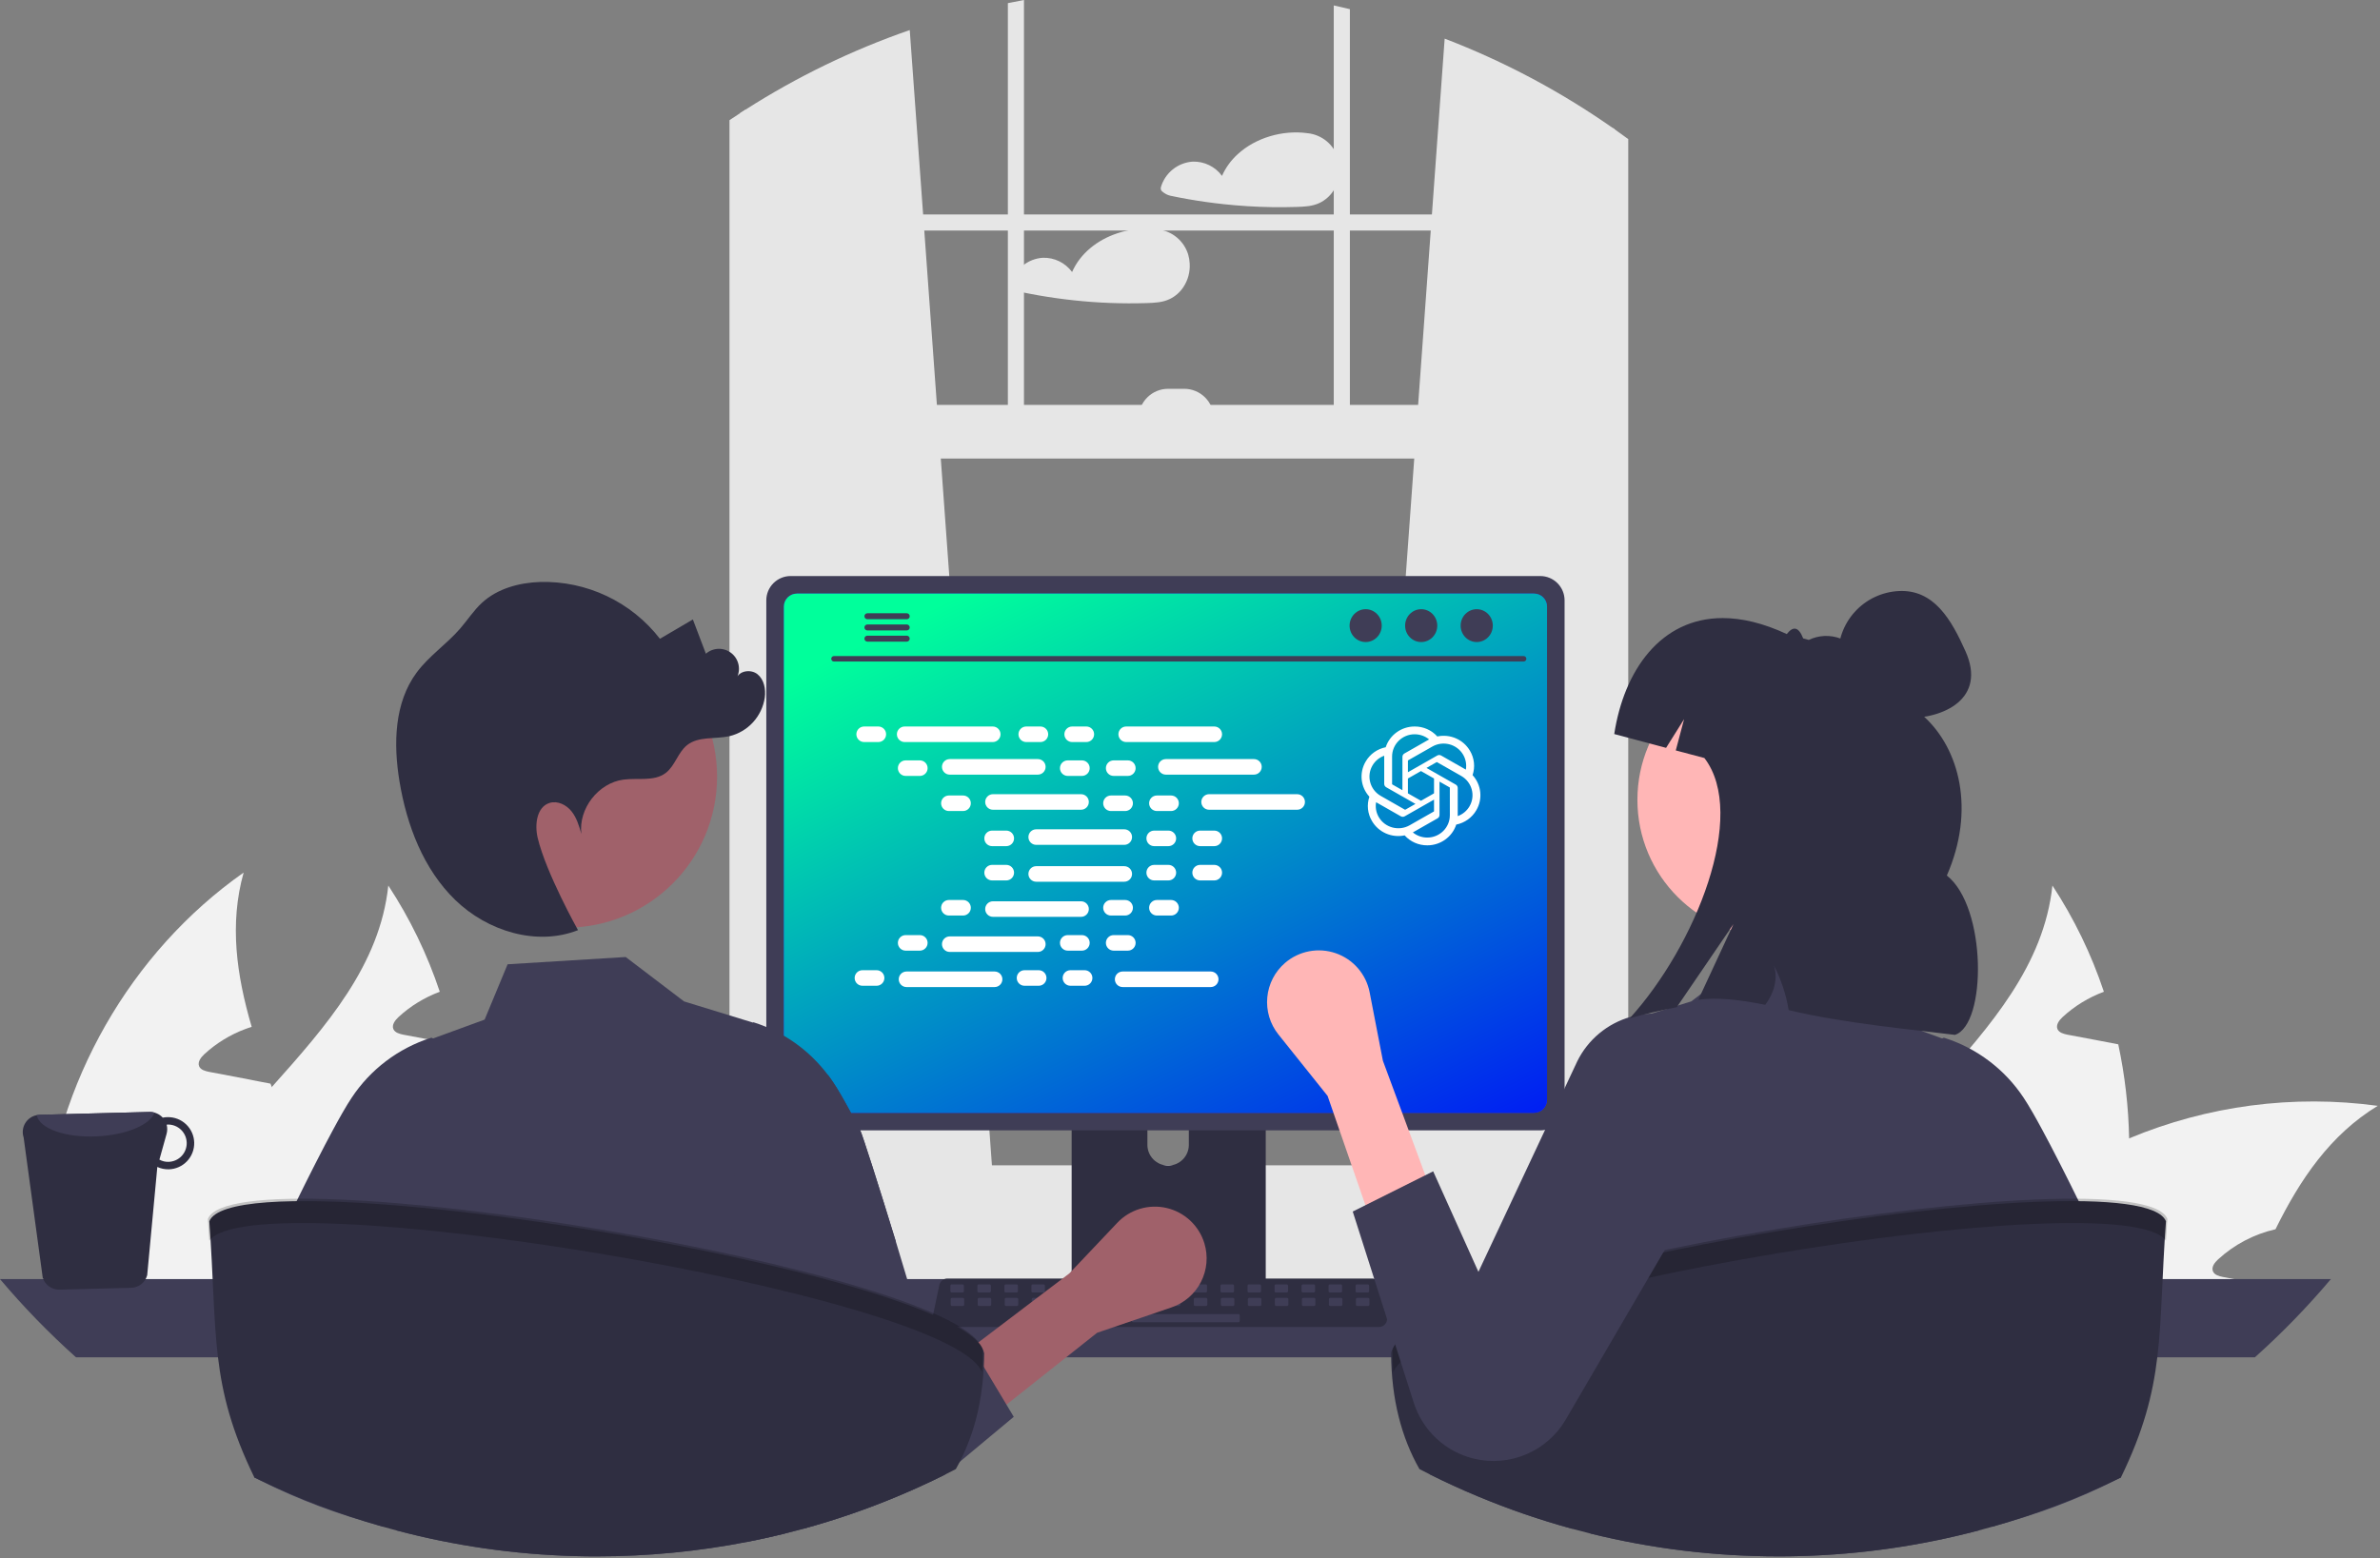
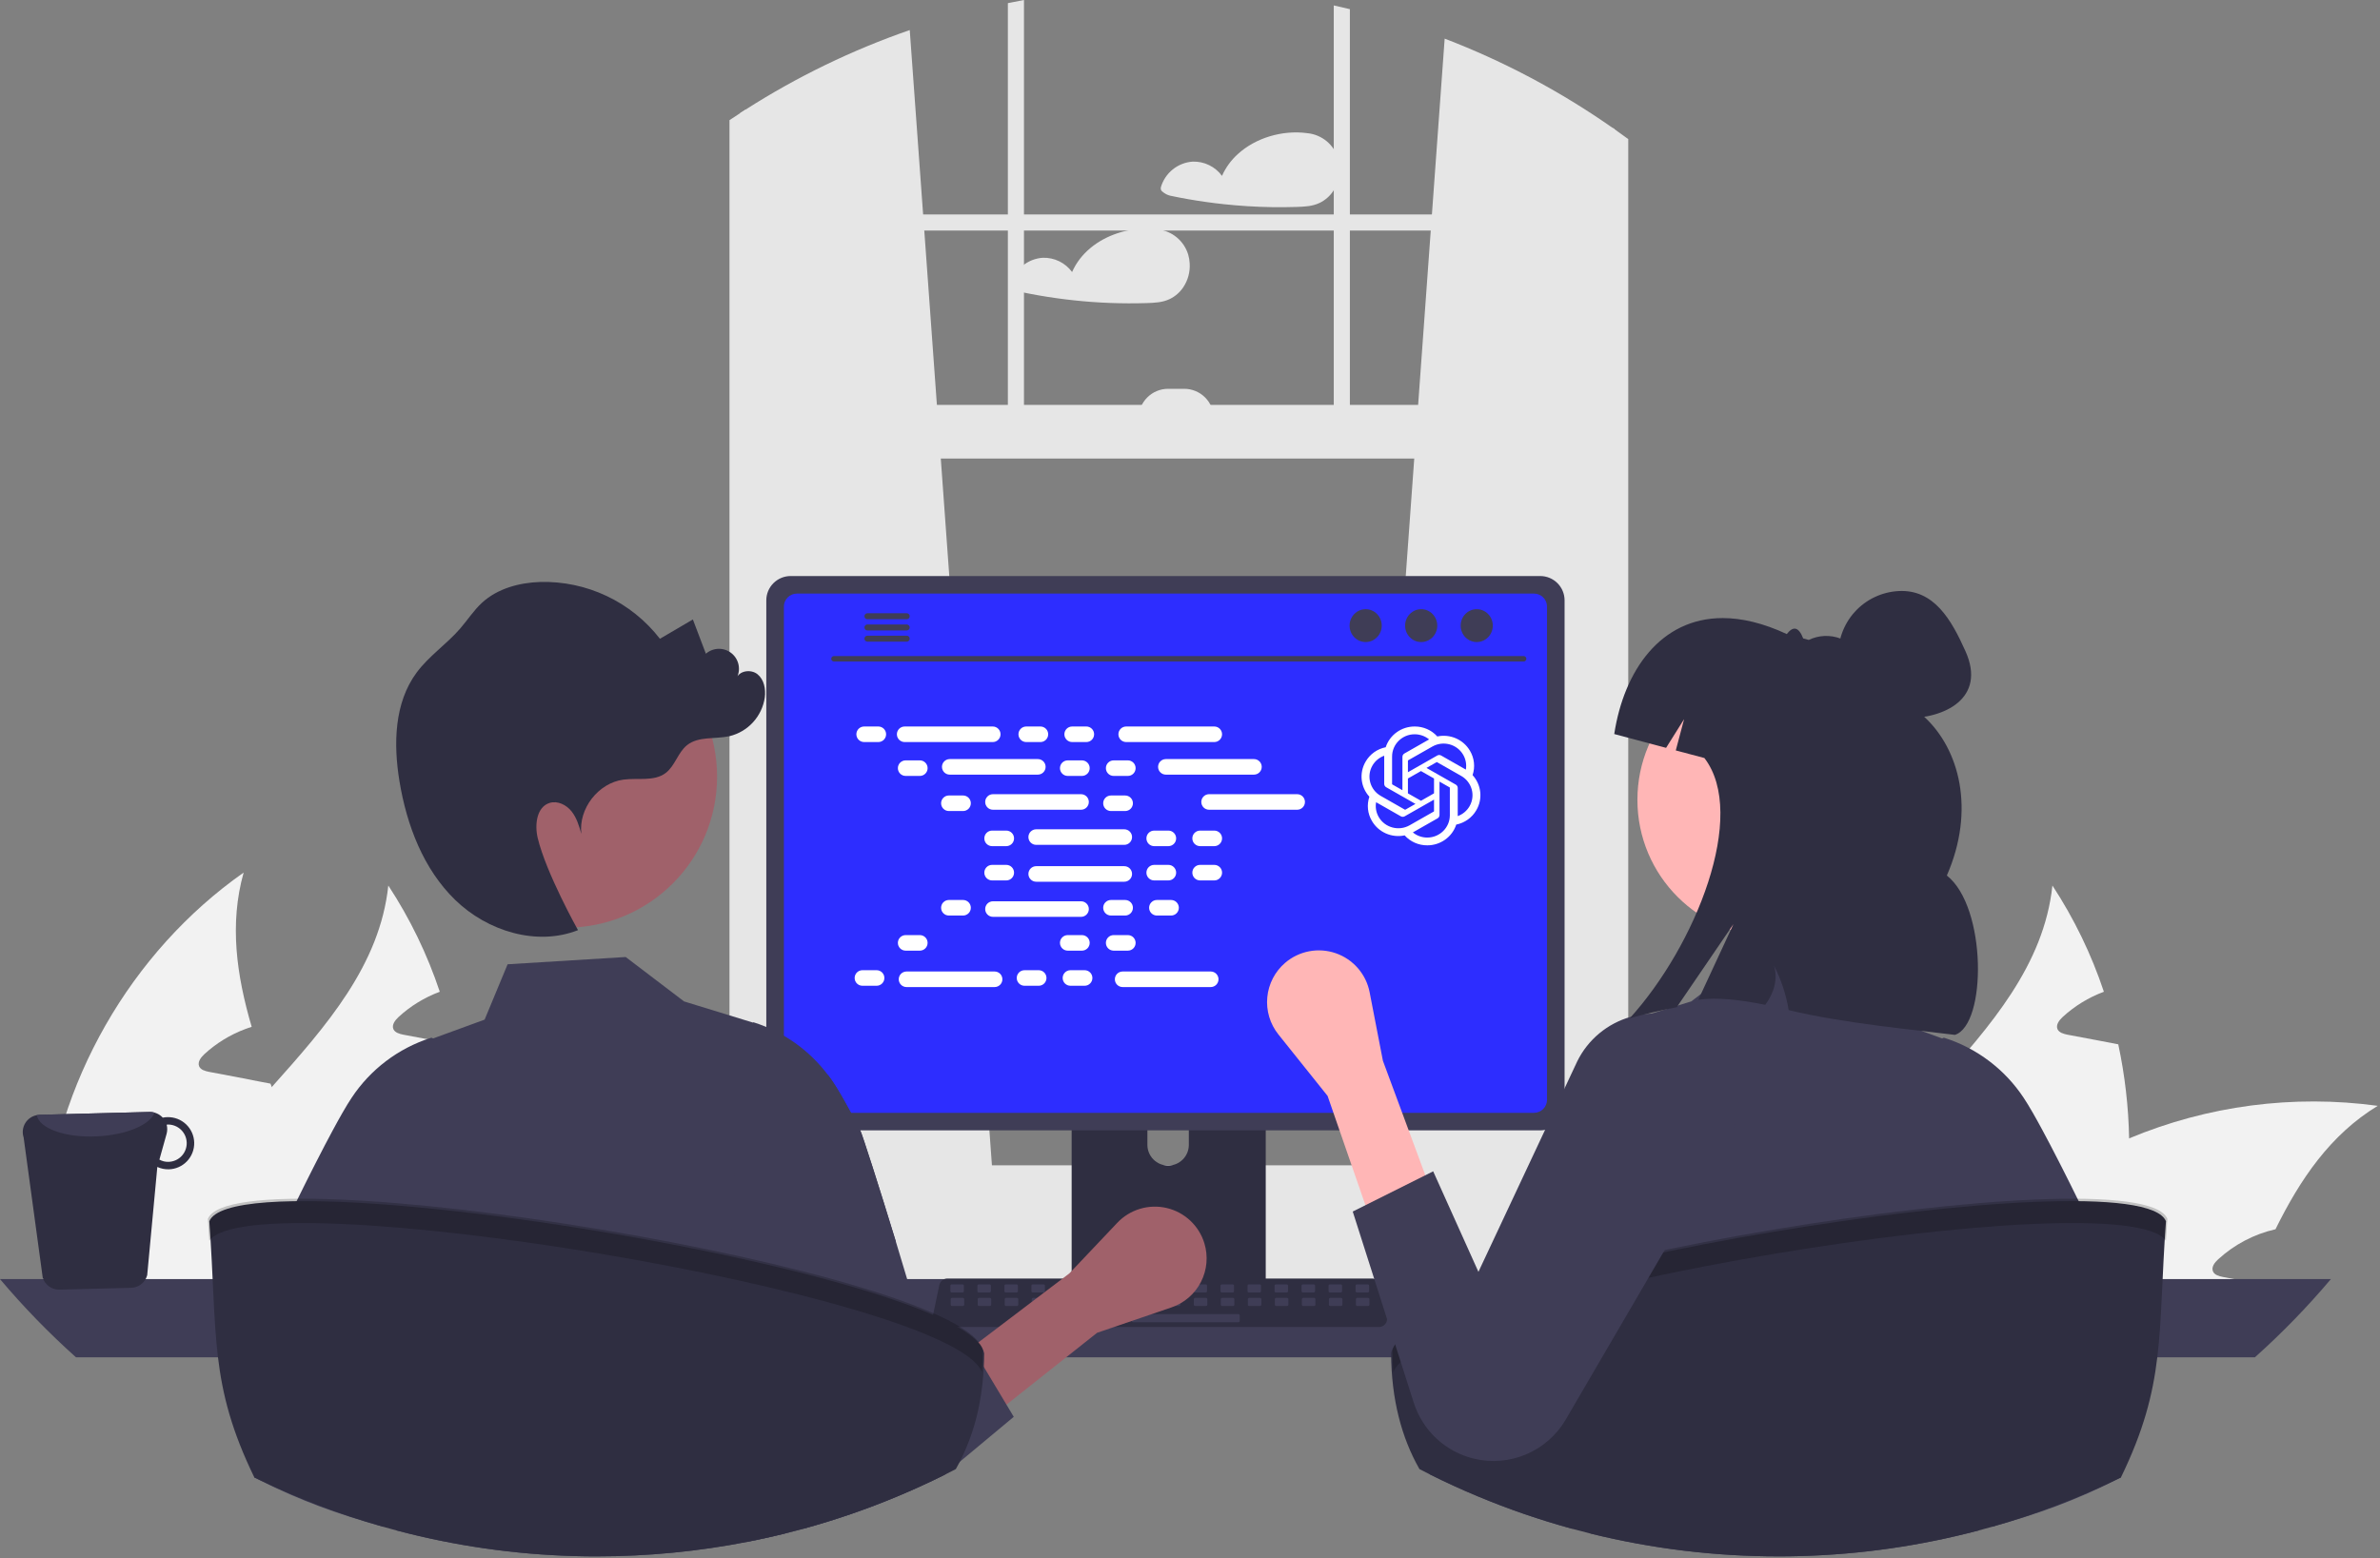
<svg xmlns="http://www.w3.org/2000/svg" width="881" height="577" viewBox="0 0 881 577" fill="none">
  <rect x="0" y="0" width="881" height="577" fill="#808080" stroke="none" />
  <g clip-path="url(#clip0_115_334)">
    <path d="M495.313 58.623C494.56 56.154 493.101 53.959 491.116 52.308C489.132 50.658 486.708 49.623 484.143 49.333C484.083 49.328 484.023 49.328 483.963 49.333C483.891 49.31 483.817 49.294 483.743 49.283C474.803 48.123 464.863 50.943 458.173 57.083C455.689 59.326 453.703 62.065 452.343 65.123C451.103 63.429 449.468 62.063 447.581 61.143C445.694 60.223 443.611 59.777 441.513 59.843C438.807 60.022 436.221 61.031 434.11 62.733C431.998 64.435 430.463 66.747 429.713 69.353C429.63 69.671 429.653 70.008 429.777 70.312C429.902 70.617 430.121 70.873 430.403 71.043C431.207 71.731 432.163 72.218 433.193 72.463C435.403 72.933 437.633 73.363 439.863 73.753C444.223 74.513 448.606 75.13 453.013 75.603C455.923 75.913 458.839 76.16 461.763 76.343C467.803 76.723 473.873 76.813 479.923 76.623C482.923 76.523 485.803 76.423 488.543 75.103C490.539 74.121 492.246 72.635 493.493 70.793C494.667 69.021 495.438 67.013 495.753 64.91C496.067 62.807 495.917 60.661 495.313 58.623Z" fill="#E6E6E6" />
    <path d="M440.382 97.523C440.332 96.404 440.144 95.296 439.822 94.223C439.066 91.754 437.605 89.56 435.619 87.91C433.633 86.259 431.208 85.225 428.642 84.933C428.586 84.928 428.529 84.928 428.472 84.933C428.397 84.912 428.32 84.895 428.242 84.883C423.294 84.277 418.274 84.793 413.552 86.393C406.292 88.823 399.922 93.723 396.852 100.723C395.611 99.028 393.975 97.661 392.086 96.741C390.197 95.821 388.112 95.376 386.012 95.443C383.306 95.622 380.721 96.631 378.609 98.333C376.498 100.035 374.962 102.347 374.212 104.953C374.135 105.271 374.159 105.606 374.283 105.91C374.407 106.213 374.624 106.47 374.902 106.643C375.708 107.329 376.664 107.815 377.692 108.063C379.912 108.533 382.132 108.963 384.372 109.353C388.732 110.113 393.112 110.73 397.512 111.203C406.451 112.163 415.446 112.503 424.432 112.223C427.422 112.123 430.312 112.023 433.052 110.703C435.046 109.721 436.749 108.235 437.992 106.393C439.745 103.781 440.586 100.662 440.382 97.523Z" fill="#E6E6E6" />
    <path d="M788.132 421.511C788.516 439.716 786.004 457.867 780.69 475.283C780.504 475.916 780.28 476.549 780.057 477.181H670.502C672.068 469.469 674.554 461.973 677.908 454.853C687.025 435.503 701.91 418.943 716.609 402.495C736.853 379.832 756.613 357.355 759.739 327.883C767.763 340.116 774.168 353.337 778.792 367.217C773.13 369.314 767.934 372.5 763.497 376.595C762.269 377.748 760.967 379.423 761.6 381.023C762.195 382.362 763.832 382.809 765.284 383.107C768.782 383.777 772.28 384.446 775.778 385.079C778.531 385.637 781.322 386.158 784.113 386.679C786.566 398.134 787.912 409.798 788.132 421.511Z" fill="#F2F2F2" />
    <path d="M880.16 409.454C862.595 420.134 851.431 436.657 842.314 455.152C834.38 456.96 827.056 460.808 821.065 466.315C819.8 467.469 818.498 469.144 819.167 470.744C819.726 472.084 821.4 472.53 822.851 472.828C826.312 473.498 829.848 474.168 833.308 474.8C832.973 475.582 832.639 476.4 832.304 477.182H716.199C721.47 470.074 727.306 463.403 733.652 457.236C735.029 455.859 736.443 454.556 737.894 453.217C752.695 439.841 769.689 429.116 788.132 421.511C817.186 409.365 848.957 405.203 880.16 409.454Z" fill="#F2F2F2" />
-     <path d="M735.55 477.183H632.172C631.608 468.905 631.658 460.596 632.321 452.325C636.452 401.231 664.25 352.557 706.189 323.084C700.83 342.174 703.584 361.153 709.166 380.206C708.385 380.467 707.603 380.69 706.896 380.987C701.235 383.085 696.039 386.271 691.602 390.365C690.374 391.519 689.071 393.193 689.704 394.793C690.262 396.133 691.936 396.58 693.388 396.877C696.886 397.547 700.384 398.217 703.845 398.85C706.636 399.408 709.427 399.929 712.217 400.487C713.52 400.71 714.822 400.971 716.125 401.231C716.311 401.678 716.423 402.087 716.609 402.497C723.158 420.545 730.303 438.742 733.652 457.237C734.481 461.878 735.053 466.562 735.364 471.266C735.476 473.238 735.55 475.211 735.55 477.183Z" fill="#F2F2F2" />
    <path d="M172.132 421.511C172.516 439.716 170.004 457.867 164.69 475.283C164.504 475.916 164.28 476.549 164.057 477.181H54.502C56.068 469.469 58.554 461.973 61.907 454.853C71.025 435.503 85.91 418.943 100.609 402.495C120.853 379.832 140.613 357.355 143.739 327.883C151.763 340.116 158.168 353.337 162.792 367.217C157.13 369.314 151.934 372.5 147.497 376.595C146.269 377.748 144.967 379.423 145.6 381.023C146.195 382.362 147.832 382.809 149.284 383.107C152.782 383.777 156.28 384.446 159.778 385.079C162.531 385.637 165.322 386.158 168.113 386.679C170.566 398.134 171.912 409.798 172.132 421.511Z" fill="#F2F2F2" />
    <path d="M264.16 409.454C246.595 420.134 235.431 436.657 226.314 455.152C218.38 456.96 211.056 460.808 205.065 466.315C203.8 467.469 202.498 469.144 203.167 470.744C203.726 472.084 205.4 472.53 206.852 472.828C210.312 473.498 213.848 474.168 217.308 474.8C216.974 475.582 216.639 476.4 216.304 477.182H100.199C105.47 470.074 111.306 463.403 117.652 457.236C119.029 455.859 120.443 454.556 121.894 453.217C136.695 439.841 153.689 429.116 172.132 421.511C201.186 409.365 232.957 405.203 264.16 409.454Z" fill="#F2F2F2" />
    <path d="M119.55 477.183H16.172C15.608 468.905 15.658 460.596 16.321 452.325C20.452 401.231 48.25 352.557 90.189 323.084C84.83 342.174 87.584 361.153 93.166 380.206C92.385 380.467 91.603 380.69 90.896 380.987C85.234 383.085 80.039 386.271 75.602 390.365C74.374 391.519 73.071 393.193 73.704 394.793C74.262 396.133 75.936 396.58 77.388 396.877C80.886 397.547 84.384 398.217 87.844 398.85C90.635 399.408 93.427 399.929 96.218 400.487C97.52 400.71 98.822 400.971 100.125 401.231C100.311 401.678 100.423 402.087 100.609 402.497C107.158 420.545 114.303 438.742 117.652 457.237C118.481 461.878 119.053 466.562 119.364 471.266C119.476 473.238 119.55 475.211 119.55 477.183Z" fill="#F2F2F2" />
    <path d="M504.41 433.781L596.78 441.981L597.77 442.071V47.931C597.44 47.701 597.11 47.471 596.78 47.241C577.529 33.776 556.705 22.713 534.77 14.301L530.05 79.401L529.62 85.361L524.95 149.921L523.51 169.781L504.58 431.481L504.41 433.781Z" fill="#E6E6E6" />
    <path d="M275.98 40.591C275.32 41.011 274.66 41.431 274 41.871V442.071L275.98 441.891L367.35 433.781L367.18 431.481L348.25 169.781L346.81 149.921L342.14 85.361L341.71 79.401L336.76 11.131C315.413 18.53 295.013 28.418 275.98 40.591Z" fill="#E6E6E6" />
    <path d="M273.999 41.87C272.669 42.73 271.339 43.61 270.029 44.5V447.53C270.029 457.6 275.999 466.04 283.979 468.19C285.283 468.543 286.628 468.721 287.979 468.72H584.779C586.127 468.722 587.469 468.544 588.769 468.19C591.736 467.367 594.424 465.757 596.549 463.53C600.603 459.197 602.818 453.462 602.729 447.53V51.51C601.089 50.3 599.439 49.1 597.769 47.93C597.439 47.7 597.109 47.47 596.779 47.24V447.53C596.782 448.827 596.627 450.12 596.319 451.38C594.909 457.33 590.259 461.69 584.779 461.69H287.979C281.359 461.69 275.979 455.34 275.979 447.53V40.59C275.319 41.01 274.659 41.43 273.999 41.87Z" fill="#E6E6E6" />
    <path d="M599.754 79.404H273.002V85.363H599.754V79.404Z" fill="#E6E6E6" />
    <path d="M499.681 3.39C497.701 2.9 495.721 2.44 493.721 2.01V163.82H499.681V3.39Z" fill="#E6E6E6" />
    <path d="M379.04 0C377.05 0.37 375.06 0.75 373.08 1.16V163.82H379.04V0Z" fill="#E6E6E6" />
    <path d="M208.939 458.29C208.938 461.71 209.593 465.098 210.869 468.27C211.36 469.501 211.945 470.691 212.619 471.83C213.491 473.317 214.502 474.716 215.639 476.01C218.152 478.873 221.246 481.167 224.716 482.738C228.185 484.309 231.951 485.121 235.759 485.12H627.069C634.183 485.12 641.004 482.295 646.034 477.265C651.064 472.235 653.889 465.414 653.889 458.3C653.889 451.187 651.064 444.366 646.034 439.336C641.004 434.306 634.183 431.48 627.069 431.48H235.759C228.65 431.487 221.834 434.314 216.806 439.34C211.778 444.366 208.949 451.181 208.939 458.29Z" fill="#E6E6E6" />
    <path d="M273.002 169.783L597.768 169.783V149.92L273.002 149.92V169.783Z" fill="#E6E6E6" />
    <path d="M449.289 154.885H421.48C421.48 151.987 422.631 149.209 424.68 147.16C426.729 145.111 429.508 143.96 432.405 143.96H438.364C439.799 143.96 441.219 144.243 442.545 144.792C443.87 145.341 445.075 146.145 446.089 147.16C447.104 148.174 447.908 149.379 448.457 150.704C449.006 152.029 449.289 153.45 449.289 154.885Z" fill="#E6E6E6" />
    <path d="M0 473.609C8.687 483.903 18.084 493.576 28.12 502.559H834.7C844.737 493.576 854.133 483.903 862.82 473.609H0Z" fill="#3F3D56" />
    <path d="M396.689 376.8V479.36H468.539V376.8C468.541 376.062 468.305 375.344 467.868 374.75C467.431 374.156 466.814 373.718 466.109 373.5C465.777 373.39 465.429 373.336 465.079 373.34H400.159C399.704 373.339 399.254 373.428 398.833 373.601C398.412 373.775 398.03 374.03 397.707 374.351C397.385 374.672 397.129 375.054 396.955 375.474C396.78 375.894 396.69 376.345 396.689 376.8ZM424.729 412.04C424.748 410.018 425.565 408.086 427.001 406.663C428.438 405.24 430.378 404.442 432.399 404.442C434.421 404.442 436.361 405.24 437.798 406.663C439.234 408.086 440.05 410.018 440.069 412.04V423.94C440.059 425.967 439.246 427.908 437.809 429.338C436.372 430.768 434.427 431.571 432.399 431.571C430.372 431.571 428.427 430.768 426.99 429.338C425.552 427.908 424.74 425.967 424.729 423.94V412.04Z" fill="#2F2E41" />
    <path d="M396.471 476.08V485.97C396.472 486.482 396.676 486.973 397.037 487.337C397.398 487.7 397.888 487.906 398.401 487.91H466.831C467.343 487.908 467.834 487.702 468.196 487.338C468.558 486.975 468.761 486.483 468.761 485.97V476.08H396.471Z" fill="#3F3D56" />
    <path d="M283.66 222.279V409.539C283.662 411.925 284.611 414.214 286.298 415.901C287.986 417.588 290.274 418.537 292.66 418.539H570.16C572.547 418.537 574.835 417.588 576.522 415.901C578.209 414.214 579.158 411.925 579.16 409.539V222.279C579.154 219.895 578.204 217.61 576.517 215.925C574.83 214.24 572.544 213.292 570.16 213.289H292.66C290.276 213.292 287.99 214.24 286.303 215.925C284.616 217.61 283.666 219.895 283.66 222.279Z" fill="#3F3D56" />
    <path d="M290.17 224.609V407.229C290.172 408.504 290.68 409.726 291.581 410.628C292.483 411.529 293.705 412.037 294.98 412.039H567.85C569.125 412.037 570.347 411.529 571.249 410.628C572.15 409.726 572.658 408.504 572.66 407.229V224.609C572.66 223.332 572.153 222.108 571.252 221.204C570.35 220.301 569.126 219.792 567.85 219.789H294.98C293.703 219.792 292.48 220.301 291.578 221.204C290.677 222.108 290.17 223.332 290.17 224.609Z" fill="#2D2DFF" />
-     <path d="M290.17 224.609V407.229C290.172 408.504 290.68 409.726 291.581 410.628C292.483 411.529 293.705 412.037 294.98 412.039H567.85C569.125 412.037 570.347 411.529 571.249 410.628C572.15 409.726 572.658 408.504 572.66 407.229V224.609C572.66 223.332 572.153 222.108 571.252 221.204C570.35 220.301 569.126 219.792 567.85 219.789H294.98C293.703 219.792 292.48 220.301 291.578 221.204C290.677 222.108 290.17 223.332 290.17 224.609Z" fill="url(#paint0_linear_115_334)" />
    <path d="M545.099 287.009C546.11 284.013 545.762 280.731 544.144 278.005C541.711 273.825 536.82 271.675 532.043 272.687C529.918 270.324 526.865 268.981 523.664 269C518.781 268.989 514.449 272.091 512.946 276.676C509.81 277.31 507.102 279.247 505.518 281.993C503.066 286.162 503.625 291.417 506.9 294.992C505.888 297.989 506.237 301.271 507.854 303.996C510.288 308.176 515.179 310.327 519.956 309.315C522.079 311.677 525.134 313.02 528.335 313C533.22 313.012 537.554 309.907 539.056 305.319C542.193 304.685 544.901 302.748 546.485 300.002C548.933 295.833 548.373 290.581 545.1 287.006L545.099 287.009ZM528.338 310.125C526.382 310.127 524.489 309.452 522.988 308.216C523.056 308.18 523.175 308.116 523.251 308.069L532.131 303.009C532.585 302.754 532.864 302.277 532.861 301.762V289.41L536.614 291.548C536.654 291.567 536.68 291.606 536.686 291.65V301.879C536.68 306.427 532.947 310.115 528.338 310.125ZM510.384 302.558C509.404 300.889 509.051 298.932 509.387 297.033C509.453 297.071 509.568 297.142 509.651 297.188L518.53 302.248C518.98 302.508 519.538 302.508 519.989 302.248L530.829 296.072V300.348C530.832 300.392 530.811 300.435 530.776 300.462L521.801 305.576C517.803 307.848 512.697 306.497 510.385 302.558H510.384ZM508.047 283.433C509.022 281.76 510.562 280.482 512.396 279.818C512.396 279.893 512.392 280.027 512.392 280.12V290.242C512.389 290.756 512.668 291.233 513.12 291.487L523.961 297.663L520.208 299.801C520.17 299.826 520.123 299.83 520.081 299.812L511.104 294.694C507.115 292.414 505.746 287.377 508.045 283.434L508.047 283.433ZM538.879 290.513L528.039 284.336L531.792 282.199C531.83 282.174 531.877 282.17 531.919 282.188L540.896 287.302C544.892 289.58 546.262 294.625 543.953 298.569C542.976 300.238 541.438 301.517 539.605 302.182V291.758C539.61 291.244 539.332 290.768 538.881 290.513H538.879ZM542.614 284.966C542.548 284.926 542.433 284.857 542.351 284.81L533.471 279.75C533.021 279.49 532.464 279.49 532.012 279.75L521.172 285.927V281.65C521.169 281.606 521.19 281.564 521.225 281.536L530.201 276.427C534.199 274.151 539.31 275.505 541.615 279.452C542.589 281.118 542.941 283.07 542.611 284.966H542.614ZM519.132 292.587L515.378 290.449C515.338 290.43 515.311 290.392 515.306 290.348V280.119C515.308 275.565 519.053 271.874 523.668 271.877C525.62 271.877 527.51 272.553 529.011 273.785C528.942 273.821 528.825 273.886 528.747 273.932L519.868 278.993C519.414 279.247 519.135 279.723 519.138 280.238L519.132 292.585V292.587ZM521.171 288.251L525.999 285.499L530.828 288.249V293.751L525.999 296.501L521.171 293.751V288.251Z" fill="white" />
    <path d="M345.81 490.24C346.088 490.588 346.441 490.869 346.843 491.061C347.245 491.254 347.685 491.352 348.13 491.35H510.47C510.914 491.35 511.353 491.25 511.753 491.059C512.154 490.868 512.507 490.59 512.787 490.245C513.066 489.9 513.266 489.497 513.37 489.066C513.475 488.634 513.481 488.185 513.39 487.75L510.87 475.78C510.766 475.292 510.541 474.838 510.216 474.459C509.891 474.08 509.477 473.788 509.01 473.61C508.673 473.478 508.313 473.41 507.95 473.41H350.64C350.278 473.41 349.918 473.478 349.58 473.61C349.114 473.788 348.699 474.08 348.375 474.459C348.05 474.838 347.825 475.292 347.72 475.78L345.2 487.75C345.111 488.184 345.119 488.633 345.224 489.064C345.33 489.495 345.53 489.897 345.81 490.24Z" fill="#2F2E41" />
    <path d="M502.285 478.566H506.309C506.578 478.566 506.797 478.348 506.797 478.078V476.055C506.797 475.785 506.578 475.566 506.309 475.566H502.285C502.015 475.566 501.797 475.785 501.797 476.055V478.078C501.797 478.348 502.015 478.566 502.285 478.566Z" fill="#3F3D56" />
    <path d="M492.285 478.566H496.309C496.578 478.566 496.797 478.348 496.797 478.078V476.055C496.797 475.785 496.578 475.566 496.309 475.566H492.285C492.015 475.566 491.797 475.785 491.797 476.055V478.078C491.797 478.348 492.015 478.566 492.285 478.566Z" fill="#3F3D56" />
    <path d="M482.285 478.566H486.309C486.578 478.566 486.797 478.348 486.797 478.078V476.055C486.797 475.785 486.578 475.566 486.309 475.566H482.285C482.015 475.566 481.797 475.785 481.797 476.055V478.078C481.797 478.348 482.015 478.566 482.285 478.566Z" fill="#3F3D56" />
    <path d="M472.285 478.566H476.309C476.578 478.566 476.797 478.348 476.797 478.078V476.055C476.797 475.785 476.578 475.566 476.309 475.566H472.285C472.015 475.566 471.797 475.785 471.797 476.055V478.078C471.797 478.348 472.015 478.566 472.285 478.566Z" fill="#3F3D56" />
    <path d="M462.285 478.566H466.309C466.578 478.566 466.797 478.348 466.797 478.078V476.055C466.797 475.785 466.578 475.566 466.309 475.566H462.285C462.015 475.566 461.797 475.785 461.797 476.055V478.078C461.797 478.348 462.015 478.566 462.285 478.566Z" fill="#3F3D56" />
    <path d="M452.285 478.566H456.309C456.578 478.566 456.797 478.348 456.797 478.078V476.055C456.797 475.785 456.578 475.566 456.309 475.566H452.285C452.015 475.566 451.797 475.785 451.797 476.055V478.078C451.797 478.348 452.015 478.566 452.285 478.566Z" fill="#3F3D56" />
    <path d="M442.285 478.566H446.309C446.578 478.566 446.797 478.348 446.797 478.078V476.055C446.797 475.785 446.578 475.566 446.309 475.566H442.285C442.015 475.566 441.797 475.785 441.797 476.055V478.078C441.797 478.348 442.015 478.566 442.285 478.566Z" fill="#3F3D56" />
    <path d="M432.285 478.566H436.309C436.578 478.566 436.797 478.348 436.797 478.078V476.055C436.797 475.785 436.578 475.566 436.309 475.566H432.285C432.015 475.566 431.797 475.785 431.797 476.055V478.078C431.797 478.348 432.015 478.566 432.285 478.566Z" fill="#3F3D56" />
    <path d="M422.285 478.566H426.309C426.578 478.566 426.797 478.348 426.797 478.078V476.055C426.797 475.785 426.578 475.566 426.309 475.566H422.285C422.015 475.566 421.797 475.785 421.797 476.055V478.078C421.797 478.348 422.015 478.566 422.285 478.566Z" fill="#3F3D56" />
    <path d="M412.285 478.566H416.309C416.578 478.566 416.797 478.348 416.797 478.078V476.055C416.797 475.785 416.578 475.566 416.309 475.566H412.285C412.015 475.566 411.797 475.785 411.797 476.055V478.078C411.797 478.348 412.015 478.566 412.285 478.566Z" fill="#3F3D56" />
    <path d="M402.285 478.566H406.309C406.578 478.566 406.797 478.348 406.797 478.078V476.055C406.797 475.785 406.578 475.566 406.309 475.566H402.285C402.015 475.566 401.797 475.785 401.797 476.055V478.078C401.797 478.348 402.015 478.566 402.285 478.566Z" fill="#3F3D56" />
    <path d="M392.285 478.566H396.309C396.578 478.566 396.797 478.348 396.797 478.078V476.055C396.797 475.785 396.578 475.566 396.309 475.566H392.285C392.015 475.566 391.797 475.785 391.797 476.055V478.078C391.797 478.348 392.015 478.566 392.285 478.566Z" fill="#3F3D56" />
    <path d="M382.285 478.566H386.309C386.578 478.566 386.797 478.348 386.797 478.078V476.055C386.797 475.785 386.578 475.566 386.309 475.566H382.285C382.015 475.566 381.797 475.785 381.797 476.055V478.078C381.797 478.348 382.015 478.566 382.285 478.566Z" fill="#3F3D56" />
    <path d="M372.285 478.566H376.309C376.578 478.566 376.797 478.348 376.797 478.078V476.055C376.797 475.785 376.578 475.566 376.309 475.566H372.285C372.015 475.566 371.797 475.785 371.797 476.055V478.078C371.797 478.348 372.015 478.566 372.285 478.566Z" fill="#3F3D56" />
    <path d="M362.285 478.566H366.309C366.578 478.566 366.797 478.348 366.797 478.078V476.055C366.797 475.785 366.578 475.566 366.309 475.566H362.285C362.015 475.566 361.797 475.785 361.797 476.055V478.078C361.797 478.348 362.015 478.566 362.285 478.566Z" fill="#3F3D56" />
    <path d="M352.285 478.566H356.309C356.578 478.566 356.797 478.348 356.797 478.078V476.055C356.797 475.785 356.578 475.566 356.309 475.566H352.285C352.015 475.566 351.797 475.785 351.797 476.055V478.078C351.797 478.348 352.015 478.566 352.285 478.566Z" fill="#3F3D56" />
    <path d="M502.404 483.566H506.428C506.697 483.566 506.916 483.348 506.916 483.078V481.055C506.916 480.785 506.697 480.566 506.428 480.566H502.404C502.135 480.566 501.916 480.785 501.916 481.055V483.078C501.916 483.348 502.135 483.566 502.404 483.566Z" fill="#3F3D56" />
    <path d="M492.404 483.566H496.428C496.697 483.566 496.916 483.348 496.916 483.078V481.055C496.916 480.785 496.697 480.566 496.428 480.566H492.404C492.135 480.566 491.916 480.785 491.916 481.055V483.078C491.916 483.348 492.135 483.566 492.404 483.566Z" fill="#3F3D56" />
    <path d="M482.404 483.566H486.428C486.697 483.566 486.916 483.348 486.916 483.078V481.055C486.916 480.785 486.697 480.566 486.428 480.566H482.404C482.135 480.566 481.916 480.785 481.916 481.055V483.078C481.916 483.348 482.135 483.566 482.404 483.566Z" fill="#3F3D56" />
    <path d="M472.404 483.566H476.428C476.697 483.566 476.916 483.348 476.916 483.078V481.055C476.916 480.785 476.697 480.566 476.428 480.566H472.404C472.135 480.566 471.916 480.785 471.916 481.055V483.078C471.916 483.348 472.135 483.566 472.404 483.566Z" fill="#3F3D56" />
    <path d="M462.404 483.566H466.428C466.697 483.566 466.916 483.348 466.916 483.078V481.055C466.916 480.785 466.697 480.566 466.428 480.566H462.404C462.135 480.566 461.916 480.785 461.916 481.055V483.078C461.916 483.348 462.135 483.566 462.404 483.566Z" fill="#3F3D56" />
    <path d="M452.404 483.566H456.428C456.697 483.566 456.916 483.348 456.916 483.078V481.055C456.916 480.785 456.697 480.566 456.428 480.566H452.404C452.135 480.566 451.916 480.785 451.916 481.055V483.078C451.916 483.348 452.135 483.566 452.404 483.566Z" fill="#3F3D56" />
    <path d="M442.404 483.566H446.428C446.697 483.566 446.916 483.348 446.916 483.078V481.055C446.916 480.785 446.697 480.566 446.428 480.566H442.404C442.135 480.566 441.916 480.785 441.916 481.055V483.078C441.916 483.348 442.135 483.566 442.404 483.566Z" fill="#3F3D56" />
    <path d="M432.404 483.566H436.428C436.697 483.566 436.916 483.348 436.916 483.078V481.055C436.916 480.785 436.697 480.566 436.428 480.566H432.404C432.135 480.566 431.916 480.785 431.916 481.055V483.078C431.916 483.348 432.135 483.566 432.404 483.566Z" fill="#3F3D56" />
    <path d="M422.404 483.566H426.428C426.697 483.566 426.916 483.348 426.916 483.078V481.055C426.916 480.785 426.697 480.566 426.428 480.566H422.404C422.135 480.566 421.916 480.785 421.916 481.055V483.078C421.916 483.348 422.135 483.566 422.404 483.566Z" fill="#3F3D56" />
    <path d="M412.404 483.566H416.428C416.697 483.566 416.916 483.348 416.916 483.078V481.055C416.916 480.785 416.697 480.566 416.428 480.566H412.404C412.135 480.566 411.916 480.785 411.916 481.055V483.078C411.916 483.348 412.135 483.566 412.404 483.566Z" fill="#3F3D56" />
    <path d="M402.404 483.566H406.428C406.697 483.566 406.916 483.348 406.916 483.078V481.055C406.916 480.785 406.697 480.566 406.428 480.566H402.404C402.135 480.566 401.916 480.785 401.916 481.055V483.078C401.916 483.348 402.135 483.566 402.404 483.566Z" fill="#3F3D56" />
    <path d="M392.404 483.566H396.428C396.697 483.566 396.916 483.348 396.916 483.078V481.055C396.916 480.785 396.697 480.566 396.428 480.566H392.404C392.135 480.566 391.916 480.785 391.916 481.055V483.078C391.916 483.348 392.135 483.566 392.404 483.566Z" fill="#3F3D56" />
    <path d="M382.404 483.566H386.428C386.697 483.566 386.916 483.348 386.916 483.078V481.055C386.916 480.785 386.697 480.566 386.428 480.566H382.404C382.135 480.566 381.916 480.785 381.916 481.055V483.078C381.916 483.348 382.135 483.566 382.404 483.566Z" fill="#3F3D56" />
    <path d="M372.404 483.566H376.428C376.697 483.566 376.916 483.348 376.916 483.078V481.055C376.916 480.785 376.697 480.566 376.428 480.566H372.404C372.135 480.566 371.916 480.785 371.916 481.055V483.078C371.916 483.348 372.135 483.566 372.404 483.566Z" fill="#3F3D56" />
    <path d="M362.404 483.566H366.428C366.697 483.566 366.916 483.348 366.916 483.078V481.055C366.916 480.785 366.697 480.566 366.428 480.566H362.404C362.135 480.566 361.916 480.785 361.916 481.055V483.078C361.916 483.348 362.135 483.566 362.404 483.566Z" fill="#3F3D56" />
    <path d="M352.404 483.566H356.428C356.697 483.566 356.916 483.348 356.916 483.078V481.055C356.916 480.785 356.697 480.566 356.428 480.566H352.404C352.135 480.566 351.916 480.785 351.916 481.055V483.078C351.916 483.348 352.135 483.566 352.404 483.566Z" fill="#3F3D56" />
    <path d="M419.404 489.566H458.428C458.697 489.566 458.916 489.348 458.916 489.078V487.055C458.916 486.785 458.697 486.566 458.428 486.566H419.404C419.135 486.566 418.916 486.785 418.916 487.055V489.078C418.916 489.348 419.135 489.566 419.404 489.566Z" fill="#3F3D56" />
    <path d="M308.692 244.947H564.016C564.281 244.941 564.534 244.831 564.72 244.642C564.905 244.452 565.009 244.197 565.009 243.931C565.009 243.666 564.905 243.411 564.72 243.221C564.534 243.031 564.281 242.922 564.016 242.916H308.692C308.427 242.922 308.174 243.031 307.989 243.221C307.803 243.411 307.699 243.666 307.699 243.931C307.699 244.197 307.803 244.452 307.989 244.642C308.174 244.831 308.427 244.941 308.692 244.947Z" fill="#3F3D56" />
    <path d="M546.636 237.732C549.922 237.732 552.586 235.009 552.586 231.649C552.586 228.29 549.922 225.566 546.636 225.566C543.35 225.566 540.686 228.29 540.686 231.649C540.686 235.009 543.35 237.732 546.636 237.732Z" fill="#3F3D56" />
    <path d="M526.079 237.732C529.366 237.732 532.03 235.009 532.03 231.649C532.03 228.29 529.366 225.566 526.079 225.566C522.793 225.566 520.129 228.29 520.129 231.649C520.129 235.009 522.793 237.732 526.079 237.732Z" fill="#3F3D56" />
    <path d="M505.523 237.732C508.809 237.732 511.473 235.009 511.473 231.649C511.473 228.29 508.809 225.566 505.523 225.566C502.236 225.566 499.572 228.29 499.572 231.649C499.572 235.009 502.236 237.732 505.523 237.732Z" fill="#3F3D56" />
    <path d="M319.98 228.18C319.98 228.324 320.007 228.467 320.062 228.6C320.116 228.733 320.196 228.854 320.298 228.956C320.399 229.058 320.519 229.14 320.652 229.195C320.784 229.251 320.927 229.28 321.07 229.28H335.67C335.959 229.274 336.234 229.154 336.435 228.948C336.637 228.741 336.75 228.464 336.75 228.175C336.75 227.887 336.637 227.609 336.435 227.403C336.234 227.196 335.959 227.077 335.67 227.07H321.07C320.779 227.074 320.501 227.193 320.297 227.401C320.092 227.609 319.979 227.889 319.98 228.18Z" fill="#3F3D56" />
    <path d="M319.98 232.331C319.98 232.474 320.007 232.617 320.062 232.75C320.116 232.883 320.196 233.004 320.298 233.107C320.399 233.209 320.519 233.29 320.652 233.345C320.784 233.401 320.927 233.43 321.07 233.431H335.67C335.959 233.424 336.234 233.305 336.436 233.099C336.638 232.892 336.751 232.615 336.751 232.326C336.751 232.037 336.638 231.759 336.436 231.553C336.234 231.346 335.959 231.227 335.67 231.221H321.07C320.779 231.224 320.501 231.343 320.297 231.551C320.092 231.759 319.979 232.039 319.98 232.331Z" fill="#3F3D56" />
    <path d="M319.98 236.469C319.979 236.761 320.092 237.041 320.297 237.249C320.501 237.457 320.779 237.576 321.07 237.579H335.67C335.959 237.572 336.234 237.453 336.435 237.247C336.637 237.04 336.75 236.763 336.75 236.474C336.75 236.185 336.637 235.908 336.435 235.702C336.234 235.495 335.959 235.376 335.67 235.369H321.07C320.927 235.37 320.784 235.399 320.652 235.454C320.519 235.51 320.399 235.591 320.298 235.693C320.196 235.795 320.116 235.917 320.062 236.05C320.007 236.183 319.98 236.325 319.98 236.469Z" fill="#3F3D56" />
    <path d="M325.126 269H319.88C318.289 269 317 270.289 317 271.88C317 273.471 318.289 274.76 319.88 274.76H325.126C326.717 274.76 328.006 273.471 328.006 271.88C328.006 270.289 326.717 269 325.126 269Z" fill="white" />
    <path d="M385.126 269H379.88C378.289 269 377 270.289 377 271.88C377 273.471 378.289 274.76 379.88 274.76H385.126C386.717 274.76 388.006 273.471 388.006 271.88C388.006 270.289 386.717 269 385.126 269Z" fill="white" />
    <path d="M402.126 269H396.88C395.289 269 394 270.289 394 271.88C394 273.471 395.289 274.76 396.88 274.76H402.126C403.717 274.76 405.006 273.471 405.006 271.88C405.006 270.289 403.717 269 402.126 269Z" fill="white" />
    <path d="M367.486 269H334.88C333.289 269 332 270.289 332 271.88C332 273.471 333.289 274.76 334.88 274.76H367.486C369.076 274.76 370.366 273.471 370.366 271.88C370.366 270.289 369.076 269 367.486 269Z" fill="white" />
    <path d="M449.486 269H416.88C415.289 269 414 270.289 414 271.88C414 273.471 415.289 274.76 416.88 274.76H449.486C451.076 274.76 452.366 273.471 452.366 271.88C452.366 270.289 451.076 269 449.486 269Z" fill="white" />
    <path d="M340.491 281.543H335.245C333.655 281.543 332.365 282.832 332.365 284.423C332.365 286.013 333.655 287.303 335.245 287.303H340.491C342.082 287.303 343.371 286.013 343.371 284.423C343.371 282.832 342.082 281.543 340.491 281.543Z" fill="white" />
    <path d="M400.491 281.543H395.245C393.655 281.543 392.365 282.832 392.365 284.423C392.365 286.013 393.655 287.303 395.245 287.303H400.491C402.082 287.303 403.371 286.013 403.371 284.423C403.371 282.832 402.082 281.543 400.491 281.543Z" fill="white" />
    <path d="M417.491 281.543H412.245C410.655 281.543 409.365 282.832 409.365 284.423C409.365 286.013 410.655 287.303 412.245 287.303H417.491C419.082 287.303 420.371 286.013 420.371 284.423C420.371 282.832 419.082 281.543 417.491 281.543Z" fill="white" />
    <path d="M384.171 281.062H351.565C349.975 281.062 348.686 282.352 348.686 283.942C348.686 285.533 349.975 286.822 351.565 286.822H384.171C385.762 286.822 387.051 285.533 387.051 283.942C387.051 282.352 385.762 281.062 384.171 281.062Z" fill="white" />
    <path d="M464.171 281.062H431.565C429.975 281.062 428.686 282.352 428.686 283.942C428.686 285.533 429.975 286.822 431.565 286.822H464.171C465.762 286.822 467.051 285.533 467.051 283.942C467.051 282.352 465.762 281.062 464.171 281.062Z" fill="white" />
    <path d="M356.491 294.543H351.245C349.655 294.543 348.365 295.832 348.365 297.423C348.365 299.013 349.655 300.303 351.245 300.303H356.491C358.082 300.303 359.371 299.013 359.371 297.423C359.371 295.832 358.082 294.543 356.491 294.543Z" fill="white" />
    <path d="M416.491 294.543H411.245C409.655 294.543 408.365 295.832 408.365 297.423C408.365 299.013 409.655 300.303 411.245 300.303H416.491C418.082 300.303 419.371 299.013 419.371 297.423C419.371 295.832 418.082 294.543 416.491 294.543Z" fill="white" />
-     <path d="M433.491 294.543H428.245C426.655 294.543 425.365 295.832 425.365 297.423C425.365 299.013 426.655 300.303 428.245 300.303H433.491C435.082 300.303 436.371 299.013 436.371 297.423C436.371 295.832 435.082 294.543 433.491 294.543Z" fill="white" />
    <path d="M400.171 294.062H367.565C365.975 294.062 364.686 295.352 364.686 296.942C364.686 298.533 365.975 299.822 367.565 299.822H400.171C401.762 299.822 403.051 298.533 403.051 296.942C403.051 295.352 401.762 294.062 400.171 294.062Z" fill="white" />
    <path d="M480.171 294.062H447.565C445.975 294.062 444.686 295.352 444.686 296.942C444.686 298.533 445.975 299.822 447.565 299.822H480.171C481.762 299.822 483.051 298.533 483.051 296.942C483.051 295.352 481.762 294.062 480.171 294.062Z" fill="white" />
    <path d="M372.491 307.543H367.245C365.655 307.543 364.365 308.832 364.365 310.423C364.365 312.013 365.655 313.303 367.245 313.303H372.491C374.082 313.303 375.371 312.013 375.371 310.423C375.371 308.832 374.082 307.543 372.491 307.543Z" fill="white" />
    <path d="M432.491 307.543H427.245C425.655 307.543 424.365 308.832 424.365 310.423C424.365 312.013 425.655 313.303 427.245 313.303H432.491C434.082 313.303 435.371 312.013 435.371 310.423C435.371 308.832 434.082 307.543 432.491 307.543Z" fill="white" />
    <path d="M449.491 307.543H444.245C442.655 307.543 441.365 308.832 441.365 310.423C441.365 312.013 442.655 313.303 444.245 313.303H449.491C451.082 313.303 452.371 312.013 452.371 310.423C452.371 308.832 451.082 307.543 449.491 307.543Z" fill="white" />
    <path d="M416.171 307.062H383.565C381.975 307.062 380.686 308.352 380.686 309.942C380.686 311.533 381.975 312.822 383.565 312.822H416.171C417.762 312.822 419.051 311.533 419.051 309.942C419.051 308.352 417.762 307.062 416.171 307.062Z" fill="white" />
    <path d="M384.491 359.236H379.245C377.655 359.236 376.365 360.526 376.365 362.116C376.365 363.707 377.655 364.996 379.245 364.996H384.491C386.082 364.996 387.371 363.707 387.371 362.116C387.371 360.526 386.082 359.236 384.491 359.236Z" fill="white" />
    <path d="M401.491 359.236H396.245C394.655 359.236 393.365 360.526 393.365 362.116C393.365 363.707 394.655 364.996 396.245 364.996H401.491C403.082 364.996 404.371 363.707 404.371 362.116C404.371 360.526 403.082 359.236 401.491 359.236Z" fill="white" />
    <path d="M448.171 359.717H415.565C413.975 359.717 412.686 361.006 412.686 362.597C412.686 364.187 413.975 365.477 415.565 365.477H448.171C449.762 365.477 451.051 364.187 451.051 362.597C451.051 361.006 449.762 359.717 448.171 359.717Z" fill="white" />
    <path d="M324.491 359.236H319.245C317.655 359.236 316.365 360.526 316.365 362.116C316.365 363.707 317.655 364.996 319.245 364.996H324.491C326.082 364.996 327.371 363.707 327.371 362.116C327.371 360.526 326.082 359.236 324.491 359.236Z" fill="white" />
    <path d="M368.171 359.717H335.565C333.975 359.717 332.686 361.006 332.686 362.597C332.686 364.187 333.975 365.477 335.565 365.477H368.171C369.762 365.477 371.051 364.187 371.051 362.597C371.051 361.006 369.762 359.717 368.171 359.717Z" fill="white" />
    <path d="M340.491 346.236H335.245C333.655 346.236 332.365 347.526 332.365 349.116C332.365 350.707 333.655 351.996 335.245 351.996H340.491C342.082 351.996 343.371 350.707 343.371 349.116C343.371 347.526 342.082 346.236 340.491 346.236Z" fill="white" />
    <path d="M400.491 346.236H395.245C393.655 346.236 392.365 347.526 392.365 349.116C392.365 350.707 393.655 351.996 395.245 351.996H400.491C402.082 351.996 403.371 350.707 403.371 349.116C403.371 347.526 402.082 346.236 400.491 346.236Z" fill="white" />
    <path d="M417.491 346.236H412.245C410.655 346.236 409.365 347.526 409.365 349.116C409.365 350.707 410.655 351.996 412.245 351.996H417.491C419.082 351.996 420.371 350.707 420.371 349.116C420.371 347.526 419.082 346.236 417.491 346.236Z" fill="white" />
-     <path d="M384.171 346.717H351.565C349.975 346.717 348.686 348.006 348.686 349.597C348.686 351.187 349.975 352.477 351.565 352.477H384.171C385.762 352.477 387.051 351.187 387.051 349.597C387.051 348.006 385.762 346.717 384.171 346.717Z" fill="white" />
    <path d="M356.491 333.236H351.245C349.655 333.236 348.365 334.526 348.365 336.116C348.365 337.707 349.655 338.996 351.245 338.996H356.491C358.082 338.996 359.371 337.707 359.371 336.116C359.371 334.526 358.082 333.236 356.491 333.236Z" fill="white" />
    <path d="M416.491 333.236H411.245C409.655 333.236 408.365 334.526 408.365 336.116C408.365 337.707 409.655 338.996 411.245 338.996H416.491C418.082 338.996 419.371 337.707 419.371 336.116C419.371 334.526 418.082 333.236 416.491 333.236Z" fill="white" />
    <path d="M433.491 333.236H428.245C426.655 333.236 425.365 334.526 425.365 336.116C425.365 337.707 426.655 338.996 428.245 338.996H433.491C435.082 338.996 436.371 337.707 436.371 336.116C436.371 334.526 435.082 333.236 433.491 333.236Z" fill="white" />
    <path d="M400.171 333.717H367.565C365.975 333.717 364.686 335.006 364.686 336.597C364.686 338.187 365.975 339.477 367.565 339.477H400.171C401.762 339.477 403.051 338.187 403.051 336.597C403.051 335.006 401.762 333.717 400.171 333.717Z" fill="white" />
    <path d="M372.491 320.236H367.245C365.655 320.236 364.365 321.526 364.365 323.116C364.365 324.707 365.655 325.996 367.245 325.996H372.491C374.082 325.996 375.371 324.707 375.371 323.116C375.371 321.526 374.082 320.236 372.491 320.236Z" fill="white" />
    <path d="M432.491 320.236H427.245C425.655 320.236 424.365 321.526 424.365 323.116C424.365 324.707 425.655 325.996 427.245 325.996H432.491C434.082 325.996 435.371 324.707 435.371 323.116C435.371 321.526 434.082 320.236 432.491 320.236Z" fill="white" />
    <path d="M449.491 320.236H444.245C442.655 320.236 441.365 321.526 441.365 323.116C441.365 324.707 442.655 325.996 444.245 325.996H449.491C451.082 325.996 452.371 324.707 452.371 323.116C452.371 321.526 451.082 320.236 449.491 320.236Z" fill="white" />
    <path d="M416.171 320.717H383.565C381.975 320.717 380.686 322.006 380.686 323.597C380.686 325.187 381.975 326.477 383.565 326.477H416.171C417.762 326.477 419.051 325.187 419.051 323.597C419.051 322.006 417.762 320.717 416.171 320.717Z" fill="white" />
    <path d="M349.912 545.952C349.692 546.062 349.472 546.172 349.252 546.272C347.862 546.962 346.462 547.642 345.052 548.312C340.832 550.322 336.558 552.232 332.232 554.042C320.847 558.803 309.166 562.822 297.262 566.072C295.262 553.602 293.322 524.192 291.462 502.562C291.112 498.492 290.762 494.702 290.412 491.352C290.079 486.954 289.448 482.584 288.522 478.272C288.431 477.934 288.3 477.608 288.132 477.302C288.322 479.032 288.522 484.192 288.712 491.352C288.812 494.702 288.902 498.492 289.002 502.562C289.472 523.382 289.962 551.712 290.452 567.842C289.062 568.182 287.662 568.522 286.262 568.842C285.382 569.052 284.492 569.252 283.602 569.442C282.522 569.682 281.442 569.922 280.362 570.142C279.232 570.382 278.102 570.612 276.972 570.832C258.506 574.459 239.73 576.281 220.912 576.272C219.662 576.272 218.422 576.262 217.172 576.252C216.792 576.252 216.412 576.242 216.022 576.232C214.922 576.212 213.782 576.192 212.622 576.162C190.382 575.547 168.289 572.362 146.782 566.672L147.652 502.562L147.802 491.352L147.862 487.102C147.366 488.469 147.07 489.9 146.982 491.352C146.632 494.082 146.272 497.952 145.912 502.562C144.542 520.322 143.132 548.972 141.672 565.272C124.382 560.352 111.742 555.862 95.942 547.962C95.332 547.662 94.712 547.352 94.102 547.042C94.212 546.272 94.332 545.502 94.442 544.712C96.232 532.272 94.122 516.082 96.102 502.562C97.612 492.132 99.172 482.112 100.742 473.612C102.642 463.382 104.572 455.342 106.482 451.432C108.682 446.922 110.882 442.482 113.012 438.232C113.932 436.402 114.835 434.605 115.722 432.842C116.202 431.892 116.682 430.952 117.152 430.032C119.292 425.842 121.312 421.972 123.162 418.542C124.462 416.132 125.662 413.952 126.762 412.042C128.052 409.792 129.192 407.932 130.132 406.522C137.075 395.997 147.405 388.161 159.412 384.312L159.712 384.232L160.002 384.352L160.332 384.502L179.392 377.532L187.902 357.042L231.612 354.352L238.672 359.722L242.282 362.472L246.132 365.402L253.212 370.792L255.222 371.412L258.212 372.332L278.662 378.612L278.872 378.522L279.172 378.602C290.097 382.099 299.661 388.915 306.532 398.102C307.212 398.982 307.842 399.892 308.452 400.812C310.112 403.272 312.352 407.162 314.992 412.042C316.082 414.052 317.232 416.232 318.442 418.542C319.172 419.932 325.472 439.592 331.602 459.672C337.332 478.472 342.912 497.642 343.642 502.562C343.772 503.472 343.912 504.392 344.042 505.302C344.872 510.992 345.692 516.722 346.482 522.312C347.652 530.602 348.792 538.602 349.882 545.752C349.892 545.822 349.902 545.882 349.912 545.952Z" fill="#3F3D56" />
    <path opacity="0.2" d="M303.59 473.565L295.093 440.773L287.59 469.069L303.59 473.565Z" fill="black" />
    <path d="M15.83 473.186C16.271 474.469 17.107 475.579 18.218 476.357C19.328 477.135 20.657 477.541 22.013 477.517L48.505 476.835C49.871 476.809 51.192 476.341 52.27 475.501C53.348 474.662 54.125 473.496 54.486 472.178L58.235 432.091C59.565 432.694 61.013 432.991 62.473 432.962C65.034 432.898 67.466 431.818 69.231 429.962C70.997 428.105 71.953 425.623 71.889 423.061C71.824 420.5 70.745 418.069 68.888 416.303C67.032 414.537 64.549 413.581 61.988 413.645C61.404 413.644 60.822 413.704 60.252 413.826C59.631 413.155 58.877 412.621 58.037 412.258C57.198 411.896 56.292 411.714 55.378 411.723L14.627 412.775C14.289 412.788 13.953 412.829 13.622 412.9C12.728 413.067 11.881 413.423 11.136 413.944C10.392 414.466 9.768 415.141 9.306 415.924C8.844 416.707 8.556 417.58 8.459 418.484C8.363 419.388 8.462 420.302 8.749 421.165L15.83 473.186ZM59.004 429.369L61.671 419.817C61.975 418.713 61.982 417.549 61.692 416.442C61.821 416.442 61.935 416.38 62.065 416.38C63.894 416.342 65.663 417.031 66.985 418.296C68.307 419.561 69.073 421.298 69.116 423.127C69.159 424.956 68.475 426.728 67.214 428.053C65.953 429.378 64.217 430.149 62.388 430.197C61.206 430.234 60.036 429.948 59.004 429.369Z" fill="#2F2E41" />
    <path d="M13.621 412.899C14.489 417.863 24.25 421.353 35.987 420.747C46.78 420.249 55.604 416.46 57.221 411.968C56.623 411.791 56.001 411.708 55.377 411.722L14.626 412.774C14.288 412.787 13.952 412.829 13.621 412.899Z" fill="#3F3D56" />
    <path d="M785.15 547.04C784.54 547.35 783.92 547.66 783.31 547.96C767.51 555.86 754.87 560.35 737.58 565.27C736.12 548.97 734.71 520.32 733.34 502.56C732.98 497.95 732.62 494.08 732.27 491.35C732.182 489.898 731.885 488.467 731.39 487.1L731.45 491.35L731.6 502.56L732.47 566.67C710.962 572.36 688.869 575.545 666.63 576.16C665.47 576.19 664.33 576.21 663.23 576.23C662.84 576.24 662.46 576.25 662.08 576.25C660.83 576.26 659.59 576.27 658.34 576.27C634.904 576.287 611.553 573.456 588.8 567.84C589.29 551.71 589.78 523.38 590.25 502.56C590.35 498.49 590.44 494.7 590.54 491.35C590.73 484.19 590.93 479.03 591.12 477.3C590.951 477.606 590.82 477.932 590.73 478.27C589.804 482.582 589.172 486.952 588.84 491.35C588.49 494.7 588.14 498.49 587.79 502.56C585.93 524.19 583.99 553.6 581.99 566.07C570.085 562.82 558.404 558.801 547.02 554.04C541.02 551.54 535.127 548.843 529.34 545.95C530.44 538.75 531.59 530.68 532.77 522.31C533.69 515.82 534.64 509.15 535.61 502.56C537.11 492.38 588.07 382.45 600.08 378.6L600.38 378.52L600.59 378.61L621.04 372.33L624.03 371.41L626.04 370.79L633.12 365.4L636.97 362.47L640.58 359.72L647.64 354.35L691.35 357.04L699.86 377.53L718.92 384.5L719.25 384.35L719.54 384.23L719.84 384.31C731.846 388.159 742.177 395.995 749.12 406.52C750.06 407.93 751.2 409.79 752.49 412.04C753.59 413.95 754.79 416.13 756.09 418.54C757.94 421.97 759.96 425.84 762.1 430.03C762.57 430.95 763.05 431.89 763.53 432.84C764.42 434.6 765.323 436.396 766.24 438.23C768.37 442.48 770.57 446.92 772.77 451.43C774.68 455.34 776.61 463.38 778.51 473.61C780.08 482.11 781.64 492.13 783.15 502.56C785.13 516.08 783.02 532.27 784.81 544.71C784.92 545.5 785.04 546.27 785.15 547.04Z" fill="#3F3D56" />
    <path d="M656.954 346.995C685.03 346.995 707.79 324.235 707.79 296.159C707.79 268.083 685.03 245.322 656.954 245.322C628.877 245.322 606.117 268.083 606.117 296.159C606.117 324.235 628.877 346.995 656.954 346.995Z" fill="#FFB6B6" />
    <path opacity="0.2" d="M575.658 473.565L584.155 440.773L591.658 469.069L575.658 473.565Z" fill="black" />
    <path d="M801.769 452.2C798.729 494.08 801.879 512.52 785.099 547.05C769.832 554.523 753.929 560.62 737.579 565.27C735.879 565.75 734.176 566.217 732.469 566.67C710.962 572.361 688.868 575.545 666.629 576.16C665.469 576.19 664.329 576.21 663.229 576.23C662.839 576.24 662.459 576.25 662.079 576.25C660.829 576.26 659.589 576.27 658.339 576.27C634.903 576.287 611.552 573.457 588.799 567.84C586.519 567.28 584.249 566.69 581.989 566.07C570.085 562.82 558.404 558.802 547.019 554.04C541.019 551.54 535.126 548.843 529.339 545.95C528.029 545.29 526.719 544.63 525.429 543.95C518.799 532.29 515.029 518.11 514.949 501.07C519.539 471.71 791.629 426.88 801.769 452.2Z" fill="#2F2E41" />
    <path opacity="0.2" d="M801.761 459.373C801.917 456.78 802.09 454.102 802.293 451.313C792.153 425.993 520.063 470.823 515.473 500.183C515.485 502.875 515.6 505.487 515.794 508.038C526.91 479.06 785.399 436.452 801.761 459.373Z" fill="black" />
    <path d="M508.182 454.174L530.515 443.007L511.904 392.757L506.999 367.415C506.362 364.122 504.872 361.055 502.677 358.519C500.483 355.983 497.662 354.067 494.495 352.963C491.329 351.859 487.928 351.605 484.633 352.227C481.337 352.849 478.263 354.325 475.717 356.507C471.944 359.742 469.575 364.315 469.11 369.263C468.644 374.21 470.12 379.145 473.224 383.026L491.431 405.785L508.182 454.174Z" fill="#FFB6B6" />
    <path d="M530.516 433.704L500.738 448.593L523.337 519.402C524.96 524.486 527.869 529.066 531.782 532.695C535.695 536.325 540.48 538.882 545.672 540.118C552.075 541.643 558.796 541.088 564.862 538.536C570.928 535.983 576.024 531.565 579.41 525.921L639.335 423.207C643.582 416.129 644.892 407.672 642.987 399.641C641.082 391.609 636.112 384.641 629.139 380.225C625.389 377.85 621.18 376.291 616.788 375.65C612.395 375.009 607.916 375.3 603.644 376.504C599.371 377.708 595.399 379.798 591.988 382.639C588.576 385.479 585.801 389.006 583.843 392.99L547.267 470.927L530.516 433.704Z" fill="#3F3D56" />
    <path d="M209.507 343.487C240.399 343.487 265.442 318.444 265.442 287.552C265.442 256.66 240.399 231.617 209.507 231.617C178.615 231.617 153.572 256.66 153.572 287.552C153.572 318.444 178.615 343.487 209.507 343.487Z" fill="#A0616A" />
    <path d="M154.244 249.006C158.792 242.876 165.329 238.518 170.329 232.751C173.073 229.587 175.351 226.002 178.435 223.169C184.165 217.906 192.179 215.749 199.955 215.481C208.477 215.262 216.931 217.052 224.633 220.707C232.334 224.362 239.067 229.779 244.286 236.519C248.351 234.136 252.415 231.753 256.48 229.37C258.086 233.596 259.691 237.823 261.297 242.05C262.615 240.904 264.296 240.262 266.042 240.238C267.788 240.213 269.486 240.808 270.836 241.916C272.185 243.024 273.099 244.574 273.415 246.291C273.73 248.008 273.428 249.782 272.561 251.298C273.528 248.309 277.96 247.674 280.403 249.649C282.847 251.624 283.501 255.137 283.103 258.253C282.602 261.672 281.091 264.863 278.763 267.416C276.434 269.968 273.396 271.767 270.038 272.579C264.734 273.761 258.56 272.519 254.315 275.912C250.912 278.631 249.884 283.583 246.411 286.213C242.131 289.453 236.081 287.955 230.761 288.671C221.453 289.924 214.083 299.444 215.201 308.769C214.359 305.826 213.474 302.799 211.563 300.409C209.651 298.018 206.432 296.402 203.5 297.281C198.655 298.733 197.862 305.338 199.036 310.259C202.151 323.309 213.956 344.403 213.956 344.403C198.628 350.449 180.367 344.732 168.54 333.259C156.714 321.786 150.555 305.54 147.872 289.283C145.597 275.497 145.919 260.227 154.244 249.006Z" fill="#2F2E41" />
    <path d="M720.661 324.182C731.303 299.783 725.274 277.332 712.301 265.422V265.412C707.201 253.982 700.421 245.162 692.661 243.092C688.911 240.682 685.271 237.852 681.231 236.412C679.349 235.707 677.344 235.391 675.337 235.482C673.33 235.573 671.361 236.07 669.551 236.942L667.491 236.392C665.741 231.922 663.691 231.832 661.411 234.772C652.631 230.682 644.721 228.852 637.681 228.852C614.721 228.852 601.141 248.292 597.541 271.792L616.731 276.902L623.401 266.272L620.321 277.862L630.911 280.672C647.031 301.662 627.741 350.082 603.291 377.022C609.111 375.412 614.908 374.052 620.681 372.942L641.661 342.182L628.661 370.182C635.411 369.192 644.021 370.142 653.431 372.052C656.601 367.912 658.271 362.392 656.631 357.472C659.312 362.66 661.162 368.239 662.111 374.002C681.971 378.852 709.061 381.342 723.661 383.182C735.457 379.331 735.489 335.842 720.661 324.182Z" fill="#2F2E41" />
    <path d="M727.585 241.19C735.38 258.643 719.652 266.15 705.244 265.938C692.225 265.747 681.16 256.6 680.496 243.597C680.176 237.353 682.351 231.237 686.541 226.596C690.731 221.955 696.593 219.168 702.837 218.849C715.84 218.184 722.276 229.301 727.585 241.19Z" fill="#2F2E41" />
    <path d="M365.982 525.309L353.143 503.893L395.834 471.505L413.584 452.764C415.89 450.329 418.794 448.543 422.007 447.582C425.22 446.622 428.629 446.521 431.893 447.291C435.157 448.06 438.162 449.673 440.607 451.968C443.053 454.263 444.853 457.159 445.829 460.368C447.274 465.122 446.815 470.253 444.55 474.676C442.285 479.099 438.389 482.469 433.686 484.074L406.104 493.491L365.982 525.309Z" fill="#A0616A" />
    <path d="M375.261 524.603L355.271 541.263L349.882 545.753L349.252 546.273C347.862 546.963 346.462 547.643 345.052 548.313C340.832 550.323 336.558 552.233 332.232 554.043C320.847 558.805 309.166 562.823 297.262 566.073C295.002 566.693 292.732 567.283 290.452 567.843C289.062 568.183 287.662 568.523 286.262 568.843C285.382 569.053 284.492 569.253 283.602 569.443C282.522 569.683 281.442 569.923 280.362 570.143C279.232 570.383 278.102 570.613 276.972 570.833C273.931 567.94 271.51 564.459 269.856 560.601C268.203 556.744 267.35 552.59 267.352 548.393C267.352 548.123 267.352 547.843 267.362 547.563L270.572 465.233L271.992 428.743C272.21 420.491 275.648 412.652 281.569 406.9C287.491 401.149 295.427 397.941 303.682 397.963C304.642 397.963 305.592 398.013 306.532 398.103C307.212 398.983 307.842 399.893 308.452 400.813C310.112 403.273 312.352 407.163 314.992 412.043C316.082 414.053 317.232 416.233 318.442 418.543C319.172 419.933 325.472 439.593 331.602 459.673L328.902 480.643L324.022 518.443L344.042 505.303L358.142 496.043L359.812 498.833L364.162 506.093L372.562 520.093L375.261 524.603Z" fill="#3F3D56" />
    <path d="M364.302 501.073C364.292 502.773 364.252 504.443 364.162 506.093C363.954 510.644 363.426 515.175 362.582 519.653C361.202 527.171 358.74 534.45 355.272 541.263C354.812 542.173 354.322 543.073 353.822 543.953C352.532 544.633 351.222 545.293 349.912 545.953C349.692 546.063 349.472 546.173 349.252 546.273C343.682 549.043 338.009 551.633 332.232 554.043C320.848 558.804 309.167 562.823 297.262 566.073C295.002 566.693 292.732 567.283 290.452 567.843C286.002 568.943 281.509 569.939 276.972 570.833C258.506 574.46 239.731 576.282 220.912 576.273C219.662 576.273 218.422 576.263 217.172 576.253C216.792 576.253 216.412 576.243 216.022 576.233C214.922 576.213 213.782 576.193 212.622 576.163C190.383 575.548 168.29 572.363 146.782 566.673C145.072 566.223 143.369 565.756 141.672 565.273C125.323 560.623 109.42 554.525 94.152 547.053C77.372 512.523 80.522 494.083 77.482 452.203C83.722 436.613 189.292 447.623 270.572 465.233C292.632 470.013 312.892 475.283 328.902 480.643C345.442 486.173 357.432 491.793 362.132 497.073C363.231 498.166 363.985 499.556 364.302 501.073Z" fill="#2F2E41" />
    <path opacity="0.2" d="M77.488 459.373C77.333 456.78 77.159 454.102 76.957 451.313C87.097 425.993 359.187 470.823 363.777 500.183C363.764 502.875 363.649 505.487 363.456 508.038C352.34 479.06 93.851 436.452 77.488 459.373Z" fill="black" />
  </g>
  <defs>
    <linearGradient id="paint0_linear_115_334" x1="289.139" y1="253.403" x2="425.121" y2="525.05" gradientUnits="userSpaceOnUse">
      <stop stop-color="#00FF9B" />
      <stop offset="1" stop-color="#0000FF" />
    </linearGradient>
    <clipPath id="clip0_115_334">
      <rect width="880.16" height="576.272" fill="white" />
    </clipPath>
  </defs>
</svg>